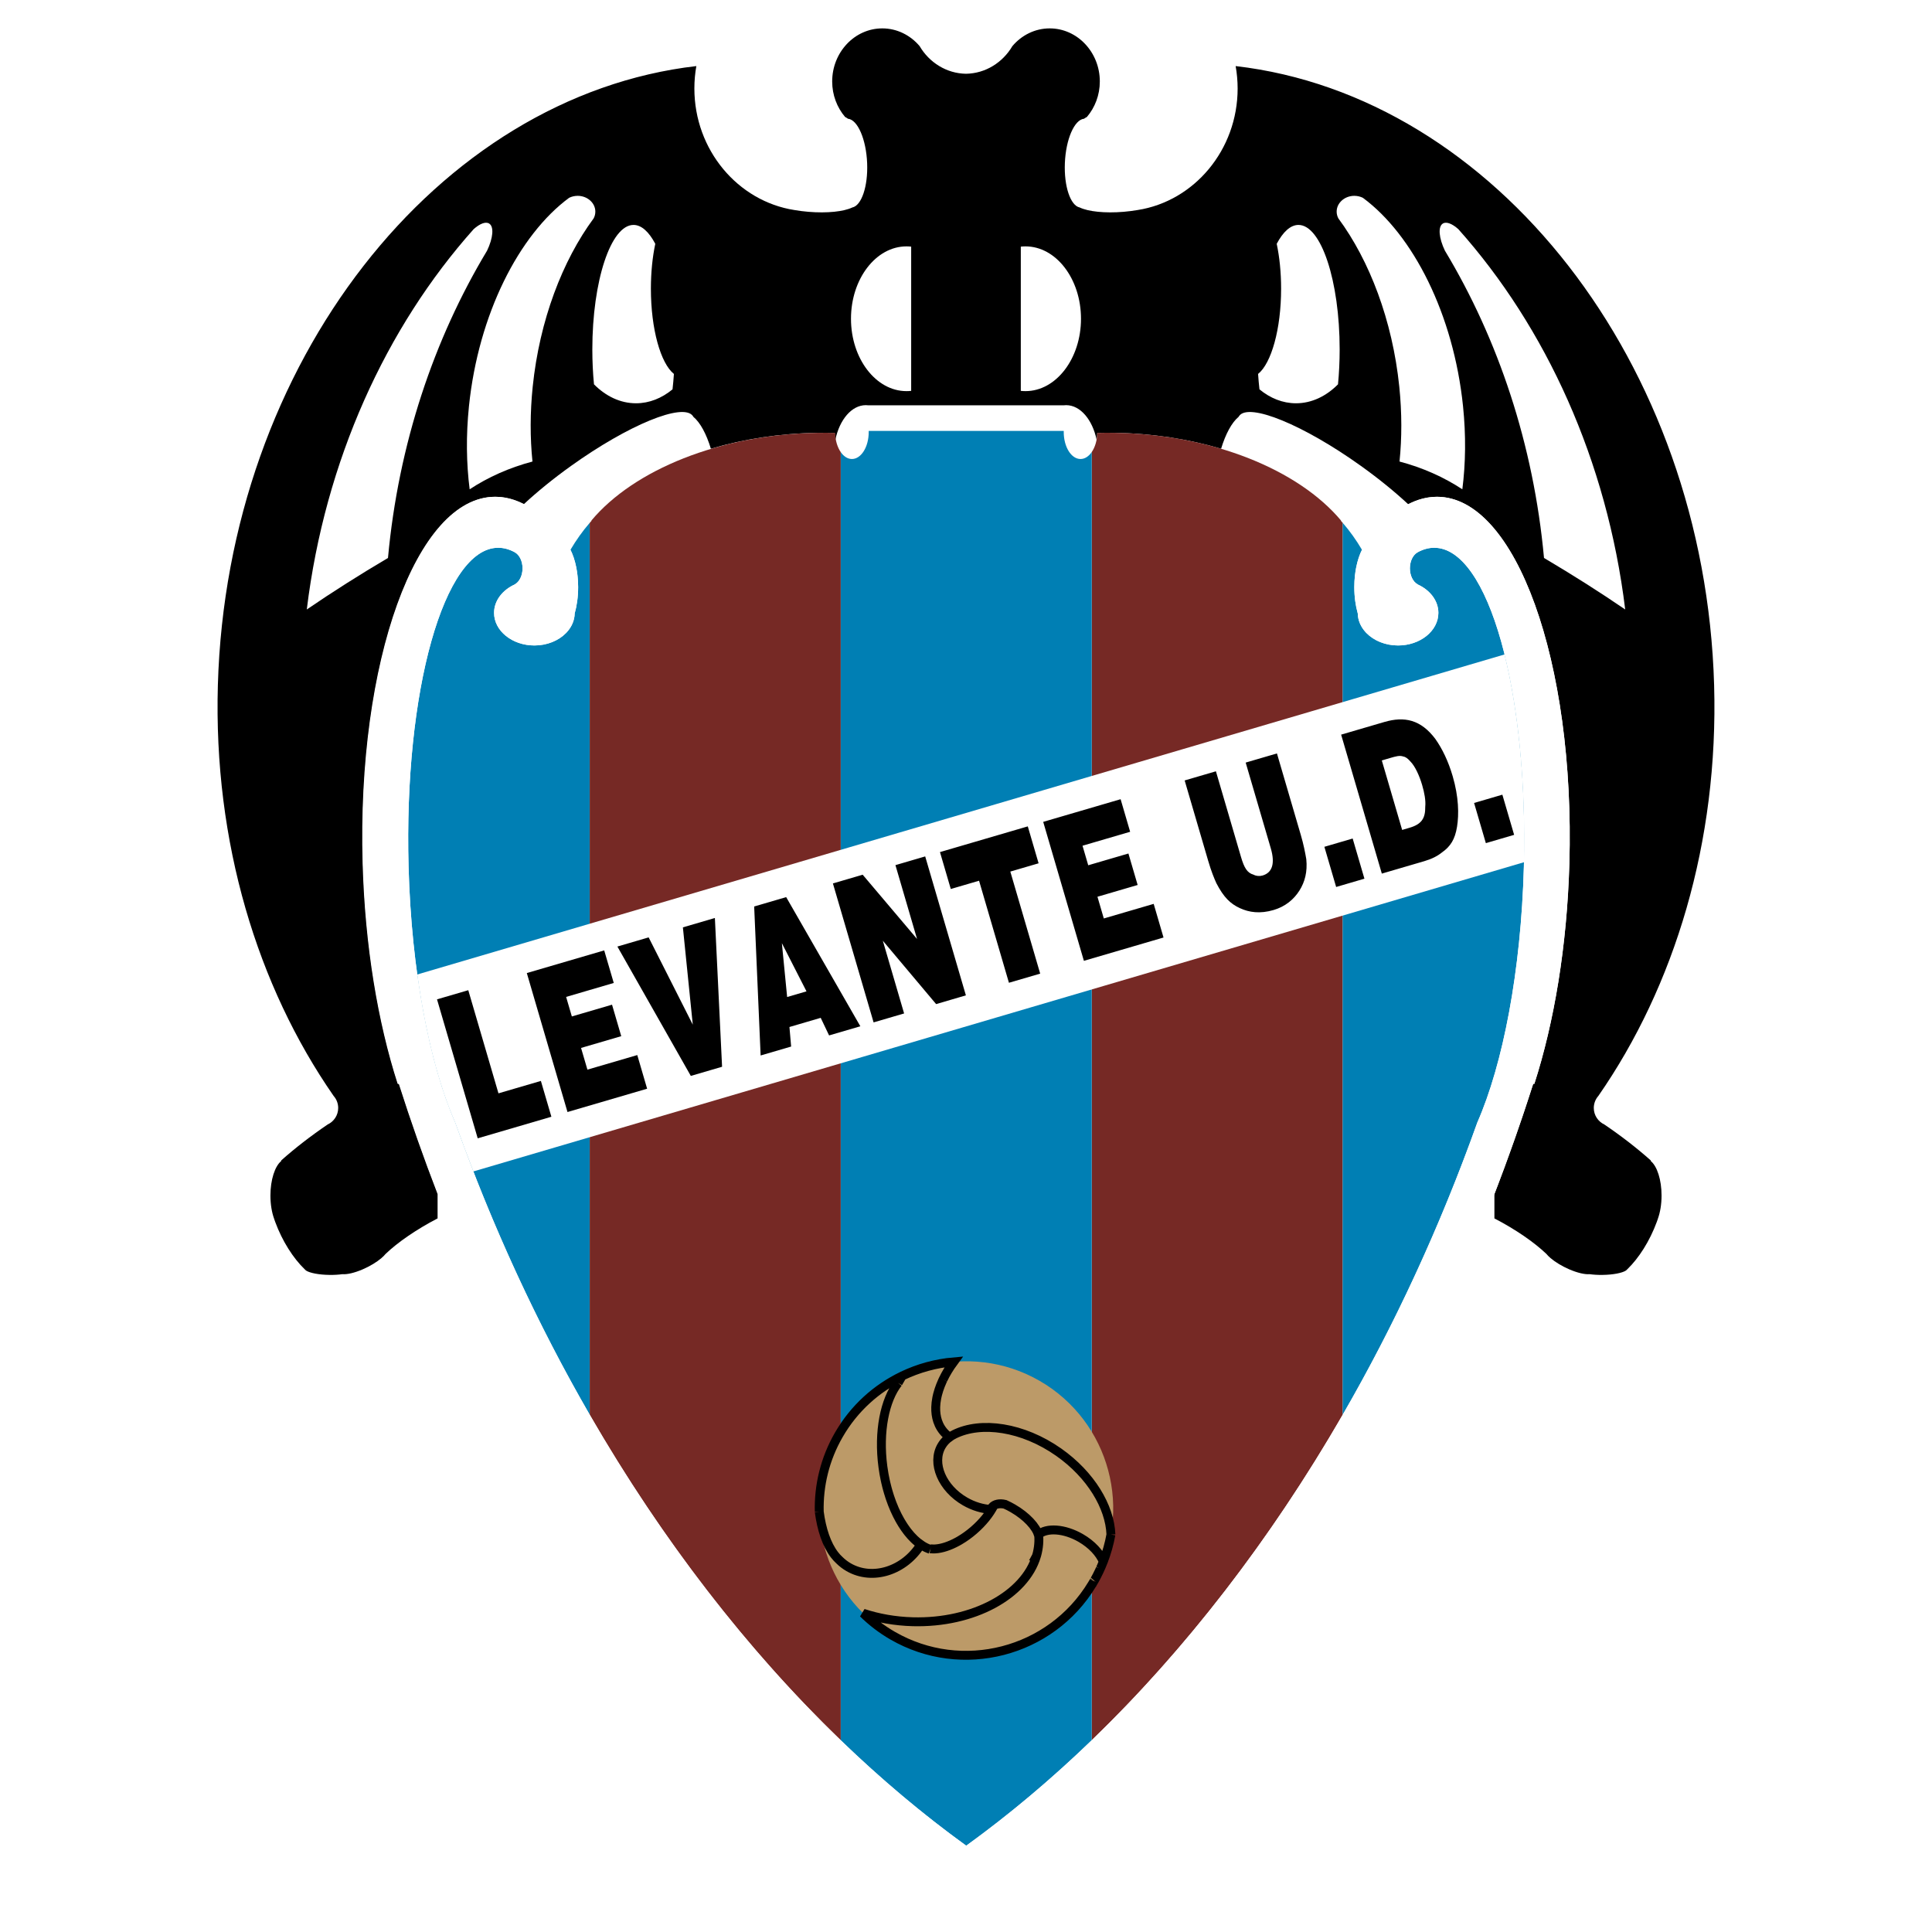
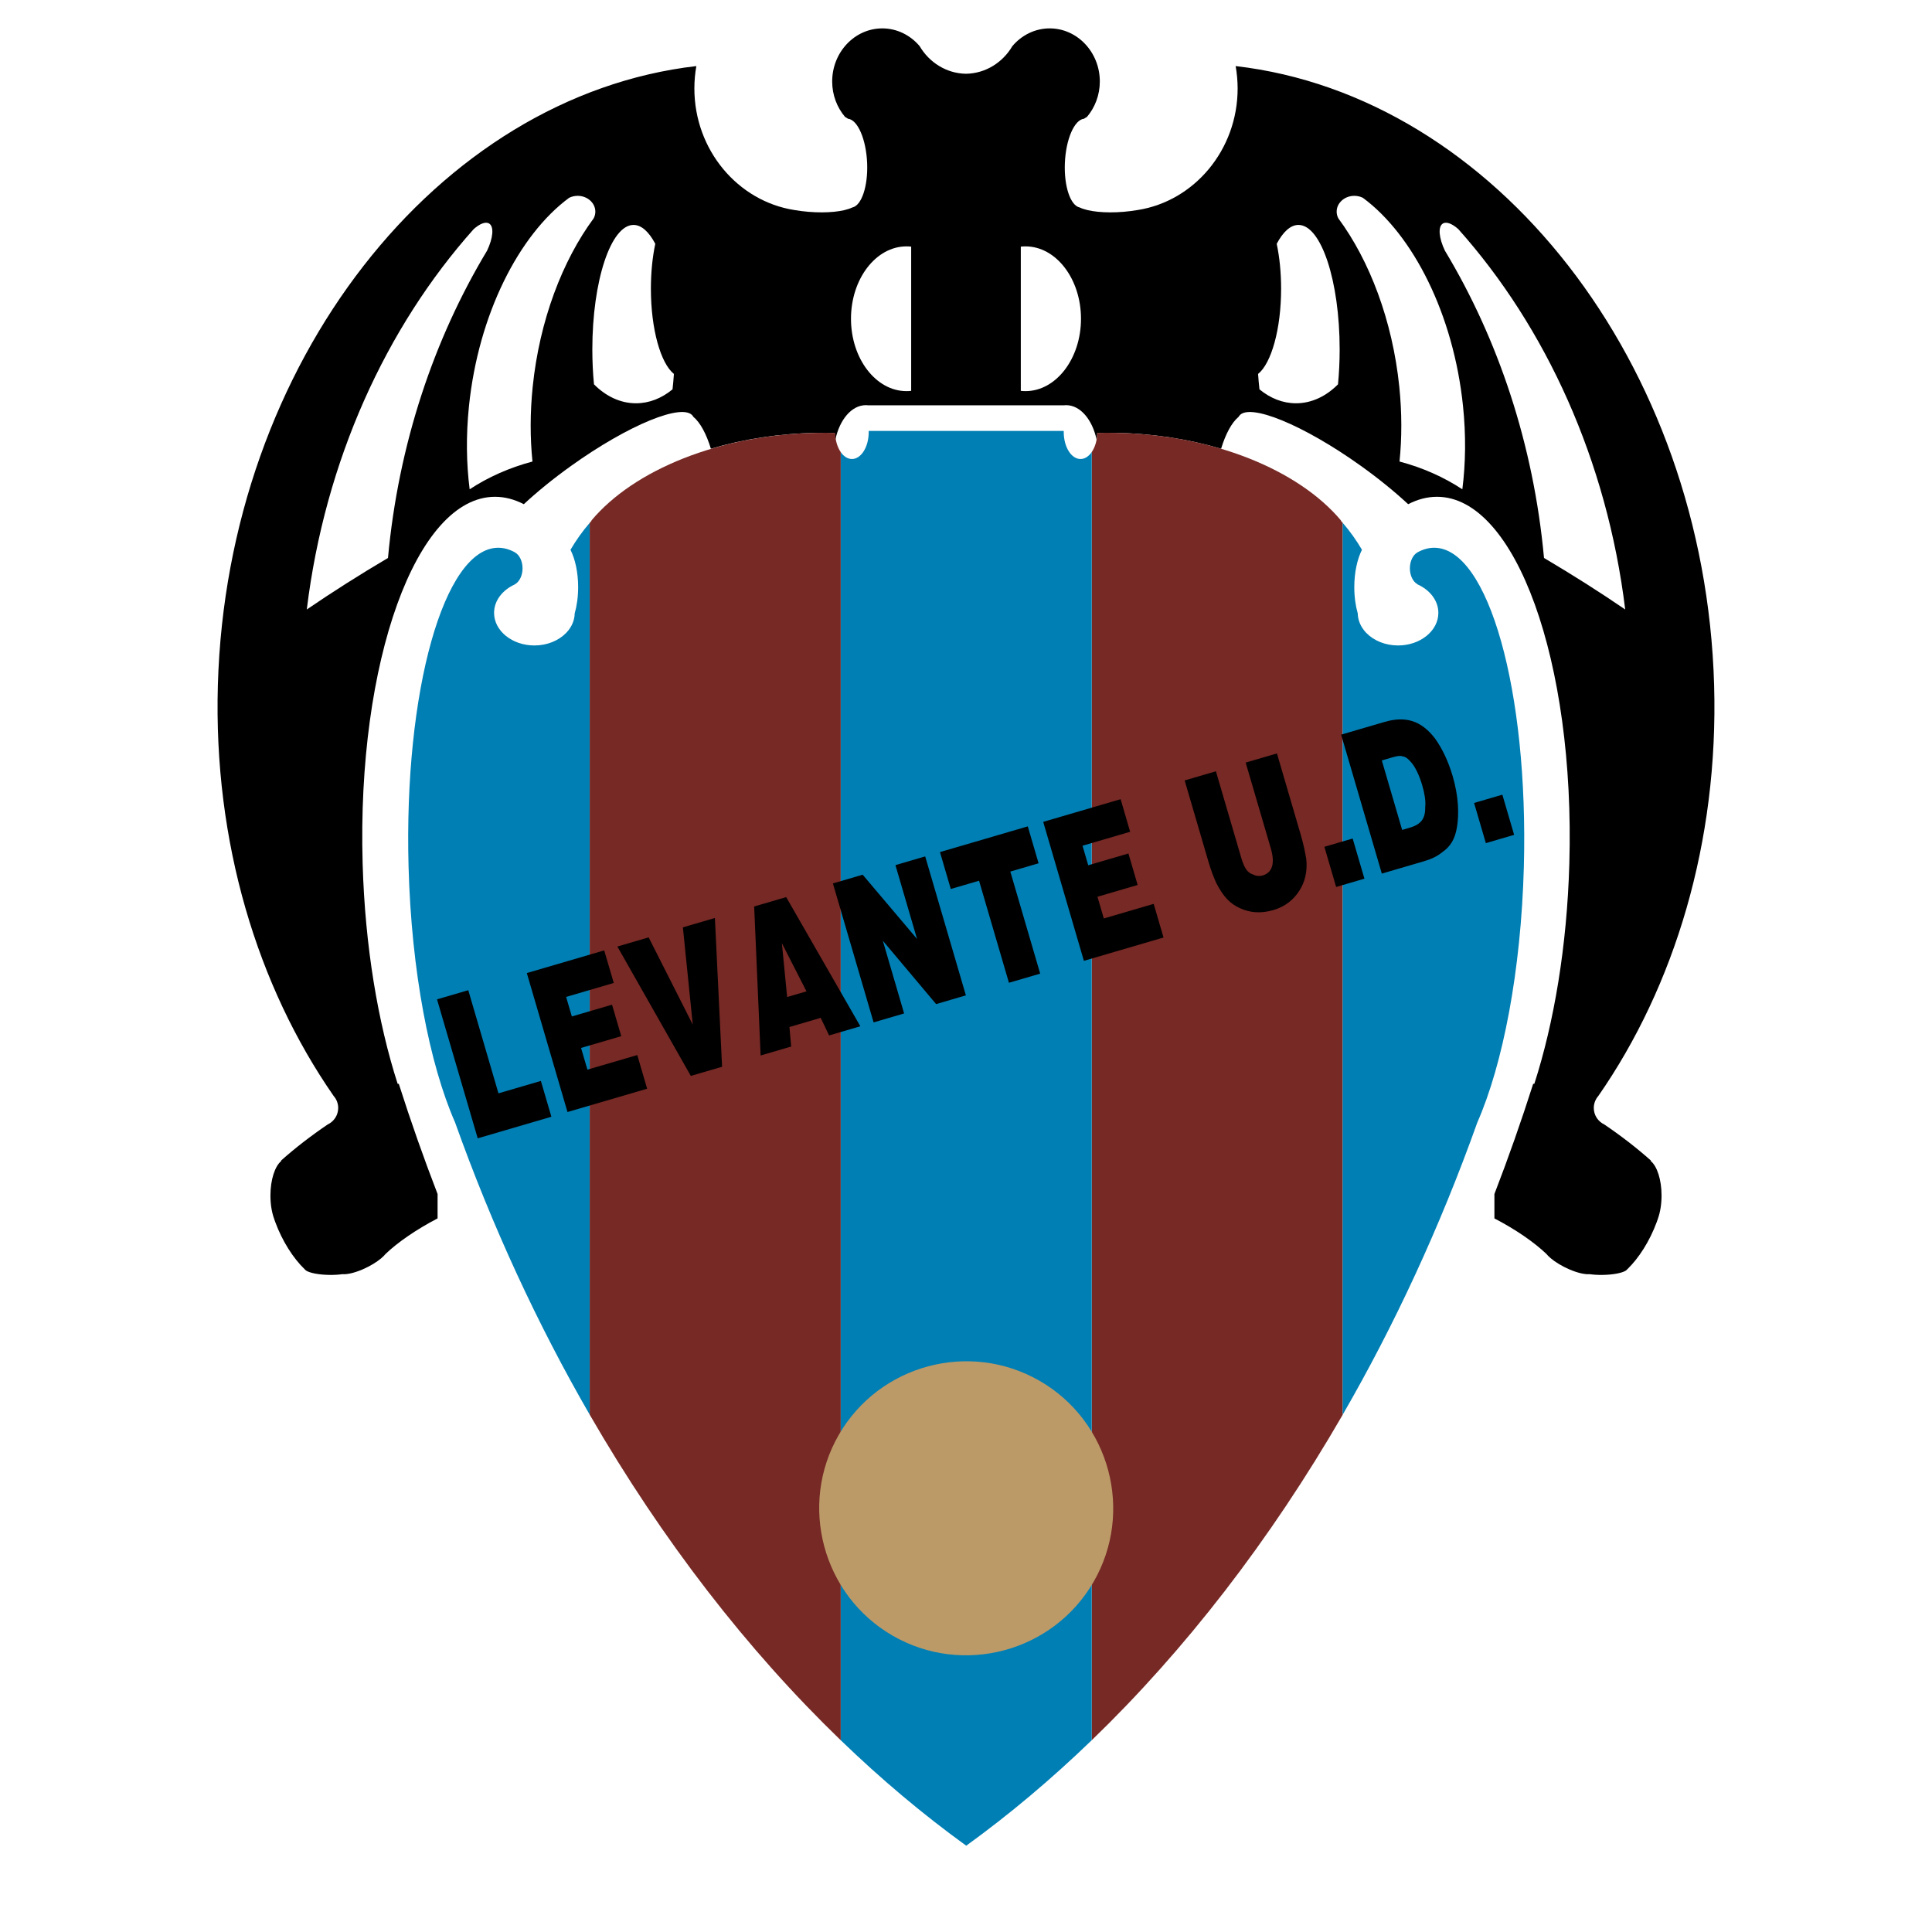
<svg xmlns="http://www.w3.org/2000/svg" version="1.0" id="Layer_1" x="0px" y="0px" width="192.756px" height="192.756px" viewBox="0 0 192.756 192.756" enable-background="new 0 0 192.756 192.756" xml:space="preserve">
  <g>
-     <polygon fill-rule="evenodd" clip-rule="evenodd" fill="#FFFFFF" points="0,0 192.756,0 192.756,192.756 0,192.756 0,0  " />
    <polygon fill-rule="evenodd" clip-rule="evenodd" fill="#FFFFFF" points="72.429,38.325 50.55,38.325 50.55,57.626 72.429,57.626    72.429,38.325  " />
-     <polygon fill-rule="evenodd" clip-rule="evenodd" fill="#FFFFFF" points="121.386,40.355 142.188,40.355 142.188,55 121.386,55    121.386,40.355  " />
    <polygon fill-rule="evenodd" clip-rule="evenodd" fill="#FFFFFF" points="82.569,39.591 111.871,39.591 111.871,47.486    82.569,47.486 82.569,39.591  " />
    <path fill-rule="evenodd" clip-rule="evenodd" d="M123.281,6.593c25.806,2.985,46.809,29.568,47.737,61.748   c0.452,15.697-3.951,30.06-11.553,41.005c-0.281,0.32-0.452,0.74-0.452,1.197c0,0.727,0.43,1.354,1.048,1.645   c1.705,1.156,3.264,2.367,4.641,3.592v0.062c0.624,0.51,1.072,1.861,1.072,3.439c0,0.879-0.139,1.688-0.369,2.318h0.003   c-0.037,0.107-0.075,0.215-0.115,0.324c-0.704,1.916-1.803,3.621-2.927,4.703h-0.004c-0.003,0.006-0.005,0.008-0.008,0.014   c-0.044,0.041-0.088,0.082-0.131,0.121c-0.364,0.244-1.282,0.426-2.352,0.438c-0.466,0.006-0.903-0.021-1.277-0.074   c-0.459,0.041-1.198-0.123-2.029-0.482c-0.737-0.318-1.402-0.727-1.863-1.119c0,0-0.001-0.002-0.002-0.002   c-0.002-0.002-0.003-0.004-0.005-0.006c-0.165-0.141-0.305-0.279-0.41-0.412c-1.216-1.16-3.062-2.438-5.187-3.543v-2.432   c1.384-3.586,2.677-7.252,3.869-10.996h0.114c1.973-6.125,3.257-13.733,3.492-21.96c0.578-20.162-5.354-36.607-13.204-36.607   c-0.977,0-1.939,0.254-2.875,0.739c-1.333-1.238-2.935-2.547-4.717-3.822c-5.722-4.096-11.179-6.334-12.146-4.982   c-0.02,0.026-0.035,0.054-0.051,0.083c-0.691,0.576-1.298,1.701-1.751,3.189c-3.235-0.962-6.834-1.529-10.623-1.591   c-0.582-0.01-1.159-0.006-1.731,0.008c-0.005,0.233-0.028,0.458-0.067,0.673c-0.42-1.993-1.624-3.439-3.037-3.439   c-0.084,0-0.167,0.004-0.249,0.015h-9.744h-9.745c-0.082-0.01-0.165-0.015-0.249-0.015c-1.414,0-2.617,1.446-3.037,3.439   c-0.04-0.215-0.063-0.44-0.067-0.673c-0.572-0.015-1.15-0.018-1.731-0.008c-3.789,0.062-7.389,0.629-10.623,1.591   c-0.454-1.488-1.06-2.613-1.751-3.189c-0.016-0.029-0.032-0.057-0.051-0.083c-0.968-1.352-6.424,0.886-12.147,4.982   c-1.781,1.275-3.383,2.583-4.716,3.822c-0.936-0.485-1.898-0.739-2.875-0.739c-7.851,0-13.783,16.445-13.205,36.607   c0.236,8.228,1.521,15.835,3.493,21.96h0.114c1.192,3.744,2.486,7.41,3.87,10.996v2.432c-2.125,1.105-3.972,2.383-5.187,3.543   c-0.106,0.133-0.245,0.271-0.411,0.412c-0.001,0.002-0.003,0.004-0.004,0.006c-0.001,0-0.002,0.002-0.003,0.002   c-0.46,0.393-1.126,0.801-1.863,1.119c-0.832,0.359-1.57,0.523-2.029,0.482c-0.375,0.053-0.812,0.08-1.277,0.074   c-1.07-0.012-1.988-0.193-2.352-0.438c-0.043-0.039-0.088-0.08-0.131-0.121c-0.002-0.006-0.005-0.008-0.007-0.014h-0.005   c-1.124-1.082-2.222-2.787-2.927-4.703c-0.04-0.109-0.078-0.217-0.114-0.324h0.002c-0.23-0.631-0.369-1.439-0.369-2.318   c0-1.578,0.449-2.93,1.072-3.439v-0.062c1.377-1.225,2.936-2.436,4.641-3.592c0.618-0.291,1.048-0.918,1.048-1.645   c0-0.457-0.17-0.877-0.453-1.197C25.688,98.4,21.285,84.037,21.737,68.34c0.928-32.18,21.932-58.762,47.737-61.748   c-0.128,0.725-0.196,1.471-0.196,2.233c0,6.138,4.34,11.247,9.969,12.128c0.443,0.077,0.911,0.138,1.395,0.178   c1.893,0.16,3.545-0.025,4.394-0.432c0.918-0.187,1.572-2.101,1.479-4.42c-0.096-2.383-0.946-4.337-1.911-4.432   c-0.094-0.069-0.19-0.128-0.29-0.179c-0.799-0.939-1.287-2.181-1.287-3.54c0-2.917,2.246-5.296,4.999-5.296   c1.478,0,2.809,0.685,3.726,1.77c0.958,1.629,2.672,2.727,4.626,2.757c1.954-0.031,3.668-1.128,4.626-2.757   c0.916-1.085,2.248-1.77,3.726-1.77c2.754,0,4.999,2.379,4.999,5.296c0,1.358-0.487,2.601-1.287,3.54   c-0.099,0.05-0.195,0.11-0.289,0.179c-0.965,0.095-1.815,2.049-1.911,4.432c-0.094,2.32,0.561,4.234,1.478,4.42   c0.849,0.406,2.502,0.592,4.395,0.432c0.483-0.041,0.951-0.102,1.395-0.178c5.629-0.881,9.969-5.99,9.969-12.128   C123.477,8.064,123.409,7.317,123.281,6.593L123.281,6.593z" />
    <path fill-rule="evenodd" clip-rule="evenodd" fill="#762925" d="M108.921,45.104c0.328-0.475,0.54-1.155,0.555-1.913   c0.572-0.015,1.149-0.018,1.731-0.008c9.813,0.16,18.355,3.707,22.58,8.74v0.042c0.06,0.065,0.117,0.133,0.176,0.2v88.982   c-7.244,12.541-15.748,23.508-25.042,32.477V45.104L108.921,45.104z" />
    <path fill-rule="evenodd" clip-rule="evenodd" fill="#FFFFFF" d="M145.498,22.862c8.738,9.793,14.836,23.086,16.649,37.947   c-2.563-1.752-5.27-3.469-8.101-5.14c-1.042-11.336-4.574-21.833-9.888-30.661c-0.601-1.257-0.71-2.396-0.204-2.706   C144.31,22.084,144.891,22.321,145.498,22.862L145.498,22.862z" />
    <path fill-rule="evenodd" clip-rule="evenodd" fill="#FFFFFF" d="M135.972,19.734c5.017,3.7,9.052,11.637,9.995,20.796   c0.301,2.919,0.261,5.714-0.069,8.288c-1.835-1.21-3.956-2.158-6.268-2.771c0.241-2.345,0.245-4.859-0.023-7.474   c-0.681-6.609-2.972-12.583-6.08-16.787c-0.108-0.204-0.169-0.432-0.169-0.672c0-0.868,0.794-1.576,1.767-1.576   C135.432,19.54,135.72,19.61,135.972,19.734L135.972,19.734z" />
    <path fill-rule="evenodd" clip-rule="evenodd" fill="#FFFFFF" d="M129.549,22.441c2.264,0,4.109,5.582,4.109,12.425   c0,1.207-0.058,2.374-0.165,3.478c-1.178,1.188-2.627,1.891-4.191,1.891c-1.33,0-2.576-0.508-3.645-1.39   c-0.057-0.5-0.103-1.012-0.138-1.537c1.324-1.062,2.297-4.476,2.297-8.505c0-1.632-0.159-3.163-0.438-4.478   C128.01,23.132,128.753,22.441,129.549,22.441L129.549,22.441z" />
    <path fill-rule="evenodd" clip-rule="evenodd" fill="#FFFFFF" d="M102.312,24.581c3.052,0,5.539,3.244,5.539,7.221   c0,3.978-2.487,7.221-5.539,7.221c-0.157,0-0.312-0.009-0.466-0.026V24.606C102.001,24.59,102.155,24.581,102.312,24.581   L102.312,24.581z" />
    <path fill-rule="evenodd" clip-rule="evenodd" fill="#FFFFFF" d="M47.257,22.862c-8.738,9.793-14.836,23.086-16.649,37.947   c2.563-1.752,5.269-3.469,8.101-5.14c1.042-11.336,4.574-21.833,9.887-30.661c0.601-1.257,0.711-2.396,0.205-2.706   C48.445,22.084,47.865,22.321,47.257,22.862L47.257,22.862z" />
    <path fill-rule="evenodd" clip-rule="evenodd" fill="#FFFFFF" d="M56.783,19.734c-5.017,3.7-9.052,11.637-9.995,20.796   c-0.3,2.919-0.26,5.714,0.07,8.288c1.834-1.21,3.955-2.158,6.267-2.771c-0.241-2.345-0.245-4.859,0.024-7.474   c0.681-6.609,2.972-12.583,6.08-16.787c0.108-0.204,0.168-0.432,0.168-0.672c0-0.868-0.793-1.576-1.767-1.576   C57.324,19.54,57.035,19.61,56.783,19.734L56.783,19.734z" />
    <path fill-rule="evenodd" clip-rule="evenodd" fill="#FFFFFF" d="M63.206,22.441c-2.263,0-4.109,5.582-4.109,12.425   c0,1.207,0.058,2.374,0.165,3.478c1.178,1.188,2.627,1.891,4.191,1.891c1.331,0,2.577-0.508,3.645-1.39   c0.057-0.5,0.103-1.012,0.138-1.537c-1.324-1.062-2.296-4.476-2.296-8.505c0-1.632,0.159-3.163,0.438-4.478   C64.746,23.132,64.002,22.441,63.206,22.441L63.206,22.441z" />
    <path fill-rule="evenodd" clip-rule="evenodd" fill="#FFFFFF" d="M90.442,24.581c-3.051,0-5.539,3.244-5.539,7.221   c0,3.978,2.488,7.221,5.539,7.221c0.157,0,0.312-0.009,0.466-0.026V24.606C90.754,24.59,90.599,24.581,90.442,24.581L90.442,24.581   z" />
    <path fill-rule="evenodd" clip-rule="evenodd" fill="#007FB4" d="M83.879,173.623V45.104c0.297,0.429,0.689,0.691,1.118,0.691   c0.923,0,1.675-1.208,1.675-2.689c0-0.038,0-0.074-0.001-0.112h9.708h0.044h9.707c-0.001,0.038-0.001,0.074-0.001,0.112   c0,1.481,0.752,2.689,1.674,2.689c0.43,0,0.822-0.262,1.119-0.691v128.519c-4.038,3.896-8.224,7.416-12.521,10.523   C92.103,181.039,87.917,177.52,83.879,173.623L83.879,173.623z" />
    <path fill-rule="evenodd" clip-rule="evenodd" fill="#007FB4" d="M133.963,52.165c0.704,0.813,1.348,1.713,1.92,2.686   c-0.471,0.938-0.765,2.263-0.765,3.727c0,0.958,0.126,1.855,0.345,2.624c0.015,0.694,0.3,1.337,0.774,1.86v0   c0.023,0.026,0.047,0.052,0.072,0.077c0.007,0.008,0.015,0.015,0.021,0.022c0.737,0.753,1.878,1.237,3.153,1.237   c2.216,0,4.022-1.46,4.022-3.25c0-1.221-0.841-2.287-2.077-2.843v-0.011c-0.445-0.243-0.764-0.865-0.764-1.592   s0.318-1.351,0.764-1.593v-0.004c0.545-0.299,1.102-0.455,1.664-0.455c5.401,0,9.419,14.3,8.943,31.833   c-0.283,10.417-2.09,19.692-4.643,25.507c-3.718,10.422-8.253,20.191-13.432,29.156V52.165L133.963,52.165z" />
    <path fill-rule="evenodd" clip-rule="evenodd" fill="#007FB4" d="M56.917,54.851c0.572-0.973,1.215-1.873,1.92-2.687v88.982   c-5.179-8.965-9.714-18.734-13.432-29.156c-2.553-5.814-4.36-15.09-4.642-25.507C40.287,68.95,44.304,54.65,49.706,54.65   c0.563,0,1.119,0.156,1.665,0.455v0.004c0.445,0.242,0.764,0.866,0.764,1.593s-0.318,1.35-0.764,1.592v0.011   c-1.237,0.556-2.077,1.622-2.077,2.843c0,1.789,1.807,3.25,4.022,3.25c1.276,0,2.416-0.484,3.153-1.237   c0.008-0.007,0.015-0.014,0.022-0.022c0.025-0.025,0.048-0.051,0.072-0.077v0c0.475-0.523,0.76-1.167,0.774-1.86   c0.219-0.769,0.345-1.666,0.345-2.624C57.681,57.113,57.388,55.79,56.917,54.851L56.917,54.851z" />
    <path fill-rule="evenodd" clip-rule="evenodd" fill="#762925" d="M58.837,141.146V52.165c0.058-0.067,0.116-0.134,0.175-0.2v-0.042   c4.225-5.033,12.767-8.58,22.581-8.74c0.582-0.01,1.159-0.006,1.731,0.008c0.015,0.757,0.227,1.438,0.555,1.913v128.519   C74.584,164.654,66.08,153.688,58.837,141.146L58.837,141.146z" />
-     <path fill-rule="evenodd" clip-rule="evenodd" fill="#FFFFFF" d="M41.63,97.225l108.482-31.931   c1.373,5.529,2.115,12.785,1.936,20.73l-104.82,30.851c-0.627-1.611-1.235-3.24-1.822-4.885   C43.775,108.277,42.449,103.154,41.63,97.225L41.63,97.225z" />
    <path fill-rule="evenodd" clip-rule="evenodd" fill="#BC9A68" d="M103.737,137.775c6.999,4.041,9.412,13.045,5.371,20.045   c-4.042,7-13.046,9.412-20.046,5.371s-9.413-13.047-5.371-20.045C87.732,136.146,96.737,133.732,103.737,137.775L103.737,137.775z" />
-     <path fill="none" stroke="#000000" stroke-width="0.888" stroke-miterlimit="2.613" d="M109.182,157.691   c-0.001,0.002-0.002,0.004-0.004,0.006 M109.151,157.744c-0.003,0.006-0.006,0.01-0.008,0.014c-0.006,0.01-0.012,0.021-0.018,0.031   s-0.012,0.021-0.018,0.031c-0.005,0.006-0.01,0.014-0.014,0.021c-0.041,0.072-0.084,0.143-0.126,0.213   c-0.001,0.002-0.002,0.002-0.002,0.004c-0.002,0.002-0.003,0.004-0.005,0.008c-4.108,6.809-12.982,9.119-19.899,5.125   c-1.097-0.633-2.08-1.389-2.944-2.238c1.504,0.498,3.176,0.799,4.94,0.848c6.053,0.168,11.206-2.68,12.353-6.564c0.001,0,0,0,0,0   c0.002-0.004,0.003-0.008,0.005-0.014c0.016-0.055,0.031-0.111,0.046-0.166c0.017-0.064,0.031-0.127,0.046-0.191   c0.08-0.352,0.127-0.713,0.139-1.078c0.006-0.178,0.002-0.354-0.008-0.529c-0.01-0.049-0.023-0.098-0.04-0.146   c0.826-0.723,2.589-0.613,4.224,0.33c1.11,0.641,1.917,1.525,2.253,2.363c-0.249,0.641-0.547,1.271-0.894,1.887 M110.837,153.1   c-0.164,0.914-0.417,1.82-0.762,2.705c-0.336-0.838-1.143-1.723-2.253-2.363c-1.635-0.943-3.397-1.053-4.224-0.33   c0.008,0.021,0.014,0.043,0.02,0.064c-0.233-0.85-1.201-1.902-2.567-2.691c-0.257-0.148-0.514-0.281-0.769-0.395   c-0.54-0.133-1.049-0.035-1.309,0.283c-0.028,0.076-0.059,0.152-0.089,0.227c-0.851-0.049-1.752-0.311-2.602-0.801   c-2.289-1.322-3.345-3.807-2.351-5.529c0.294-0.51,0.735-0.896,1.271-1.156 M95.203,143.113l-0.006-0.002 M95.197,143.111   c2.687-1.346,6.85-0.742,10.431,1.775c3.196,2.248,5.104,5.441,5.209,8.213 M109.949,156.117c-0.006,0.016-0.013,0.031-0.019,0.045   C109.937,156.148,109.943,156.133,109.949,156.117 M109.799,156.467c-0.006,0.012-0.01,0.021-0.015,0.031   C109.789,156.488,109.793,156.479,109.799,156.467 M109.778,156.512c-0.001,0.002-0.003,0.006-0.005,0.01   C109.775,156.518,109.777,156.514,109.778,156.512 M94.089,137.637c-0.014,0.027-0.027,0.057-0.04,0.086   c-0.003,0.006-0.006,0.014-0.009,0.02c-0.004,0.01-0.008,0.018-0.013,0.027c-0.069,0.152-0.134,0.303-0.193,0.455   c-0.001,0.004-0.004,0.01-0.005,0.014c-0.11,0.283-0.201,0.561-0.273,0.834c-0.004,0.016-0.008,0.033-0.013,0.049   c-0.004,0.016-0.007,0.031-0.012,0.047c-0.002,0.012-0.005,0.021-0.007,0.031c-0.015,0.061-0.029,0.121-0.042,0.182l-0.001,0.002   c-0.006,0.029-0.011,0.057-0.017,0.084c-0.001,0.006-0.003,0.014-0.004,0.02c-0.059,0.305-0.094,0.604-0.103,0.891   c0,0.004,0,0.006,0,0.008c-0.015,0.496,0.047,0.965,0.189,1.393 M93.546,141.777l0-0.002 M93.545,141.775   c0.165,0.498,0.439,0.941,0.828,1.311c0.115,0.109,0.238,0.209,0.368,0.301c-0.329,0.234-0.604,0.529-0.809,0.883   c-0.995,1.723,0.062,4.207,2.351,5.529c0.849,0.49,1.751,0.752,2.602,0.801c0.03-0.074,0.061-0.15,0.089-0.227   c0.052-0.062,0.113-0.117,0.183-0.162c-0.414,0.814-1.106,1.689-2.01,2.469c-0.455,0.393-0.925,0.729-1.391,1.002   c-0.004,0.002-0.009,0.006-0.013,0.008c-0.03,0.018-0.059,0.033-0.089,0.051c0,0,0,0,0,0c-0.033,0.018-0.065,0.037-0.098,0.055   c-0.003,0.002-0.006,0.004-0.01,0.006c-0.806,0.443-1.588,0.697-2.241,0.734c-0.003,0-0.007,0-0.01,0   c-0.017,0-0.033,0.002-0.049,0.002c-0.015,0-0.029,0.002-0.044,0.002c-0.067,0-0.133,0-0.198-0.004   c-0.01,0-0.021-0.002-0.032-0.002c-0.004,0-0.009,0-0.013-0.002c-0.017,0-0.033-0.002-0.049-0.004   c-0.016-0.002-0.031-0.004-0.046-0.004c-0.009-0.002-0.018-0.002-0.027-0.004 M92.836,154.52l-0.031,0.055 M92.805,154.574   c-2.169-0.703-4.159-4.039-4.718-8.234c-0.466-3.498,0.185-6.68,1.52-8.363 M89.607,137.977l0.4-0.693 M90.007,137.283   c1.615-0.777,3.362-1.258,5.148-1.412c-0.43,0.586-0.787,1.18-1.066,1.766 M81.738,150.836c-0.068-2.611,0.557-5.271,1.954-7.689   c1.524-2.641,3.754-4.627,6.316-5.863 M90.007,137.283l-0.4,0.693 M89.607,137.977c-1.335,1.684-1.986,4.865-1.52,8.363   c0.477,3.582,1.997,6.537,3.781,7.762c-1.624,2.619-4.815,3.637-7.197,2.262c-0.342-0.197-0.649-0.434-0.921-0.703   c-0.172-0.156-0.339-0.338-0.498-0.545c-0.779-1.02-1.284-2.523-1.514-4.279 M90.268,137.162c0.015-0.008,0.029-0.014,0.043-0.02   C90.297,137.148,90.283,137.154,90.268,137.162 M90.588,137.02c0.015-0.008,0.031-0.014,0.046-0.02   C90.62,137.006,90.604,137.014,90.588,137.02 M90.916,136.883c0.012-0.004,0.023-0.01,0.035-0.014   C90.939,136.873,90.928,136.879,90.916,136.883 M91.238,136.758c0.02-0.008,0.04-0.016,0.06-0.021   C91.278,136.742,91.258,136.75,91.238,136.758 M91.574,136.637c0.014-0.004,0.027-0.01,0.042-0.014   C91.602,136.627,91.588,136.633,91.574,136.637" />
-     <path fill-rule="evenodd" clip-rule="evenodd" fill="#FFFFFF" d="M96.378,189.922v-0.031   c-23.964-16.117-44.946-45.334-56.546-81.758h-0.114c-1.972-6.125-3.256-13.733-3.493-21.96   C35.647,66.01,41.579,49.565,49.43,49.565c2.564,0,5.023,1.755,7.194,4.818V54.35c0.639,0.931,1.057,2.479,1.057,4.228   c0,0.958-0.126,1.855-0.345,2.624c-0.014,0.694-0.299,1.337-0.774,1.86v0c-0.024,0.026-0.047,0.052-0.072,0.077   c-0.007,0.008-0.014,0.015-0.022,0.022c-0.737,0.753-1.877,1.237-3.153,1.237c-2.215,0-4.022-1.46-4.022-3.25   c0-1.221,0.84-2.287,2.077-2.843v-0.011c0.445-0.243,0.764-0.865,0.764-1.592s-0.318-1.351-0.764-1.593v-0.004   c-0.545-0.299-1.102-0.455-1.665-0.455c-5.401,0-9.418,14.3-8.942,31.833c0.282,10.417,2.089,19.692,4.642,25.507   c11.177,31.33,29.732,56.779,50.995,72.156c21.263-15.377,39.818-40.826,50.995-72.156c2.553-5.814,4.359-15.09,4.643-25.507   c0.476-17.533-3.542-31.833-8.943-31.833c-0.562,0-1.119,0.156-1.664,0.455v0.004c-0.445,0.242-0.764,0.866-0.764,1.593   s0.318,1.35,0.764,1.592v0.011c1.236,0.556,2.077,1.622,2.077,2.843c0,1.789-1.807,3.25-4.022,3.25   c-1.275,0-2.416-0.484-3.153-1.237c-0.007-0.007-0.015-0.014-0.021-0.022c-0.025-0.025-0.049-0.051-0.072-0.077v0   c-0.475-0.523-0.76-1.167-0.774-1.86c-0.219-0.769-0.345-1.666-0.345-2.624c0-1.749,0.419-3.297,1.058-4.228v0.034   c2.171-3.063,4.63-4.818,7.194-4.818c7.851,0,13.782,16.445,13.204,36.607c-0.235,8.228-1.52,15.835-3.492,21.96h-0.114   c-11.601,36.424-32.581,65.641-56.546,81.758v0.031c-0.007-0.006-0.015-0.012-0.022-0.016   C96.393,189.91,96.385,189.916,96.378,189.922L96.378,189.922z" />
    <path fill-rule="evenodd" clip-rule="evenodd" d="M55.012,111.418l-7.351,2.152l-4.06-13.865l3.119-0.912l3.012,10.289l4.232-1.238   L55.012,111.418L55.012,111.418z M64.564,108.621l-7.945,2.326L52.56,97.082l7.722-2.26l0.952,3.248l-4.752,1.393l0.571,1.949   l4.01-1.174l0.919,3.141l-4.01,1.174l0.635,2.166l4.975-1.455L64.564,108.621L64.564,108.621z M68.923,107.344l-7.326-12.907   l3.119-0.914l4.403,8.707l-0.987-9.707l3.192-0.935l0.718,14.843L68.923,107.344L68.923,107.344z M78.932,104.414l-3.044,0.891   l-0.644-14.864l3.193-0.935l7.4,12.886l-3.119,0.912l-0.836-1.754l-3.119,0.914L78.932,104.414L78.932,104.414z M80.464,98.908   l-2.456-4.808l0.525,5.372L80.464,98.908L80.464,98.908z M90.203,101.113l-3.044,0.891l-4.059-13.863l2.97-0.87l5.424,6.409   l-2.156-7.365l2.969-0.87l4.06,13.863l-2.97,0.871l-5.317-6.323L90.203,101.113L90.203,101.113z M94.86,88.696l-1.079-3.683   l8.762-2.565l1.078,3.683l-2.821,0.826l2.98,10.182l-3.118,0.912L97.681,87.87L94.86,88.696L94.86,88.696z M116.085,93.536   l-7.945,2.326l-4.059-13.864l7.723-2.261l0.951,3.25l-4.752,1.391l0.57,1.95l4.01-1.174l0.92,3.141l-4.01,1.174l0.634,2.166   l4.976-1.456L116.085,93.536L116.085,93.536z M120.541,85.881l-2.347-8.016l3.118-0.913l2.506,8.558   c0.317,1.083,0.625,1.581,1.239,1.753c0.286,0.151,0.615,0.173,0.912,0.086c0.965-0.283,1.263-1.193,0.819-2.709l-2.506-8.557   l3.119-0.913l2.378,8.124c0.286,0.974,0.434,1.755,0.55,2.426c0.126,1.256-0.14,2.275-0.692,3.143s-1.391,1.583-2.579,1.931   c-1.337,0.392-2.429,0.241-3.362-0.192c-0.933-0.433-1.6-1.061-2.341-2.49C121.123,87.592,120.858,86.964,120.541,85.881   L120.541,85.881z M133.308,88.494l-1.174-4.008l2.822-0.826l1.173,4.007L133.308,88.494L133.308,88.494z M142.097,85.92   l-4.232,1.239l-4.06-13.864l4.307-1.261c2.005-0.587,3.638-0.242,5.089,1.685c0.688,0.975,1.292,2.209,1.735,3.726   c0.603,2.058,0.633,3.813,0.431,5.048c-0.203,1.235-0.639,1.951-1.509,2.559C143.401,85.42,142.839,85.703,142.097,85.92   L142.097,85.92z M137.864,75.87l2.029,6.932l0.742-0.218c1.188-0.348,1.581-0.933,1.562-2.104c0.063-0.606-0.084-1.387-0.306-2.145   c-0.285-0.975-0.72-1.906-1.175-2.36c-0.244-0.282-0.456-0.455-0.711-0.498c-0.359-0.129-0.731-0.021-1.325,0.153L137.864,75.87   L137.864,75.87z M148.244,84.12l-1.174-4.008l2.821-0.826l1.174,4.007L148.244,84.12L148.244,84.12z" />
  </g>
</svg>